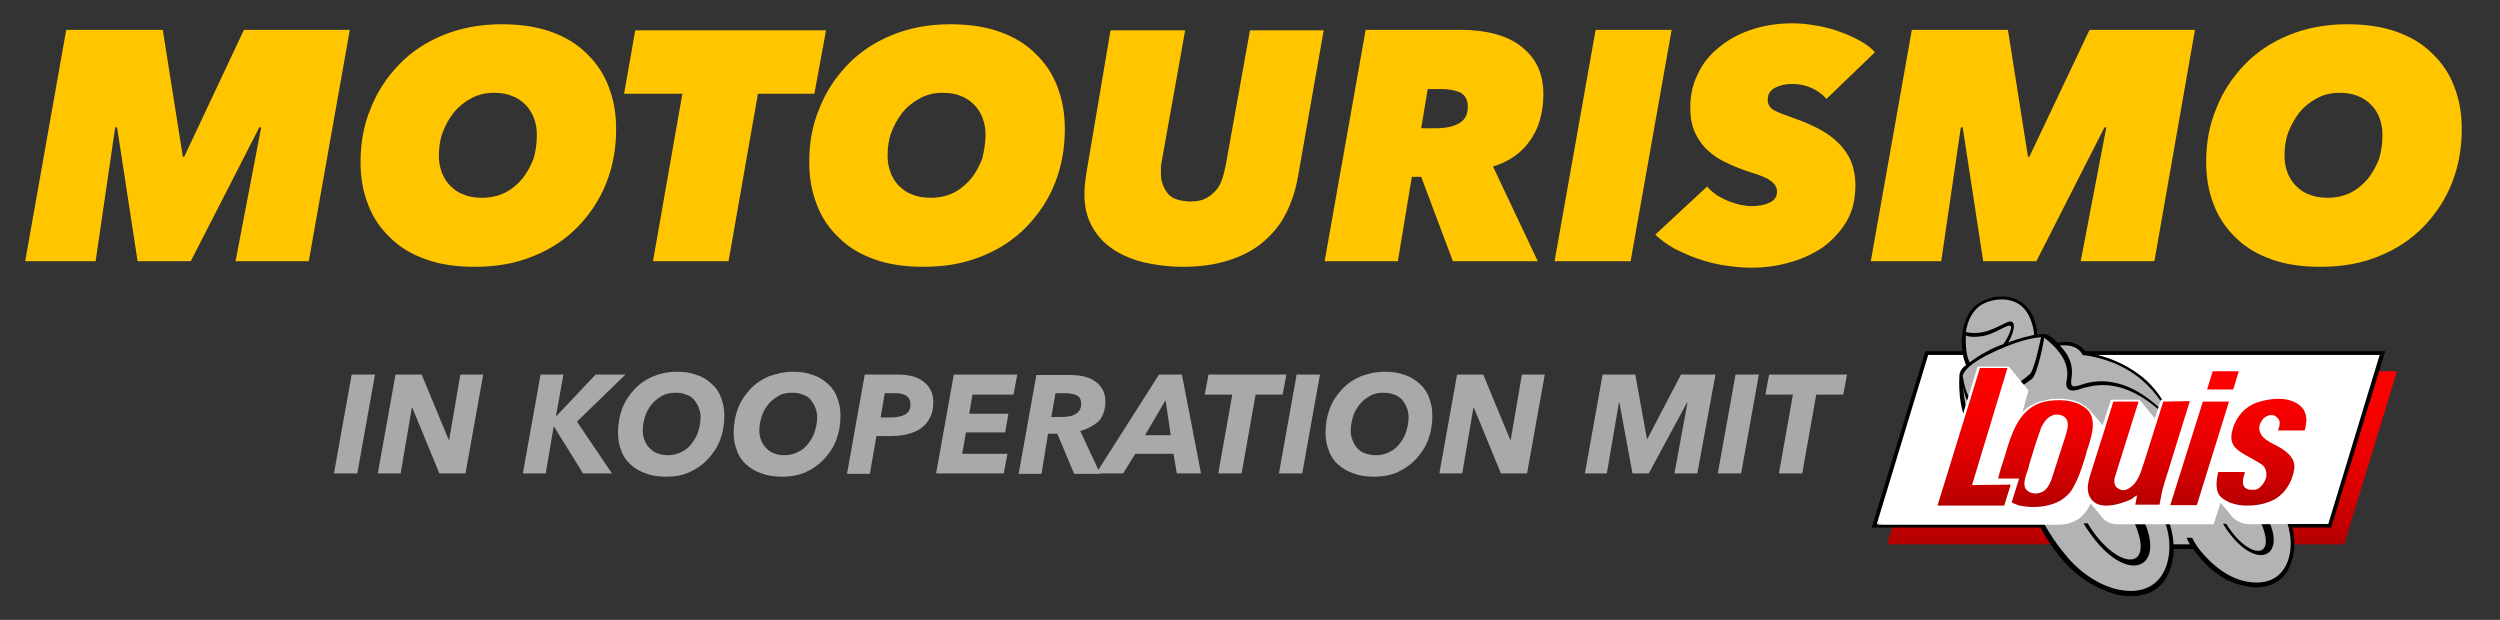
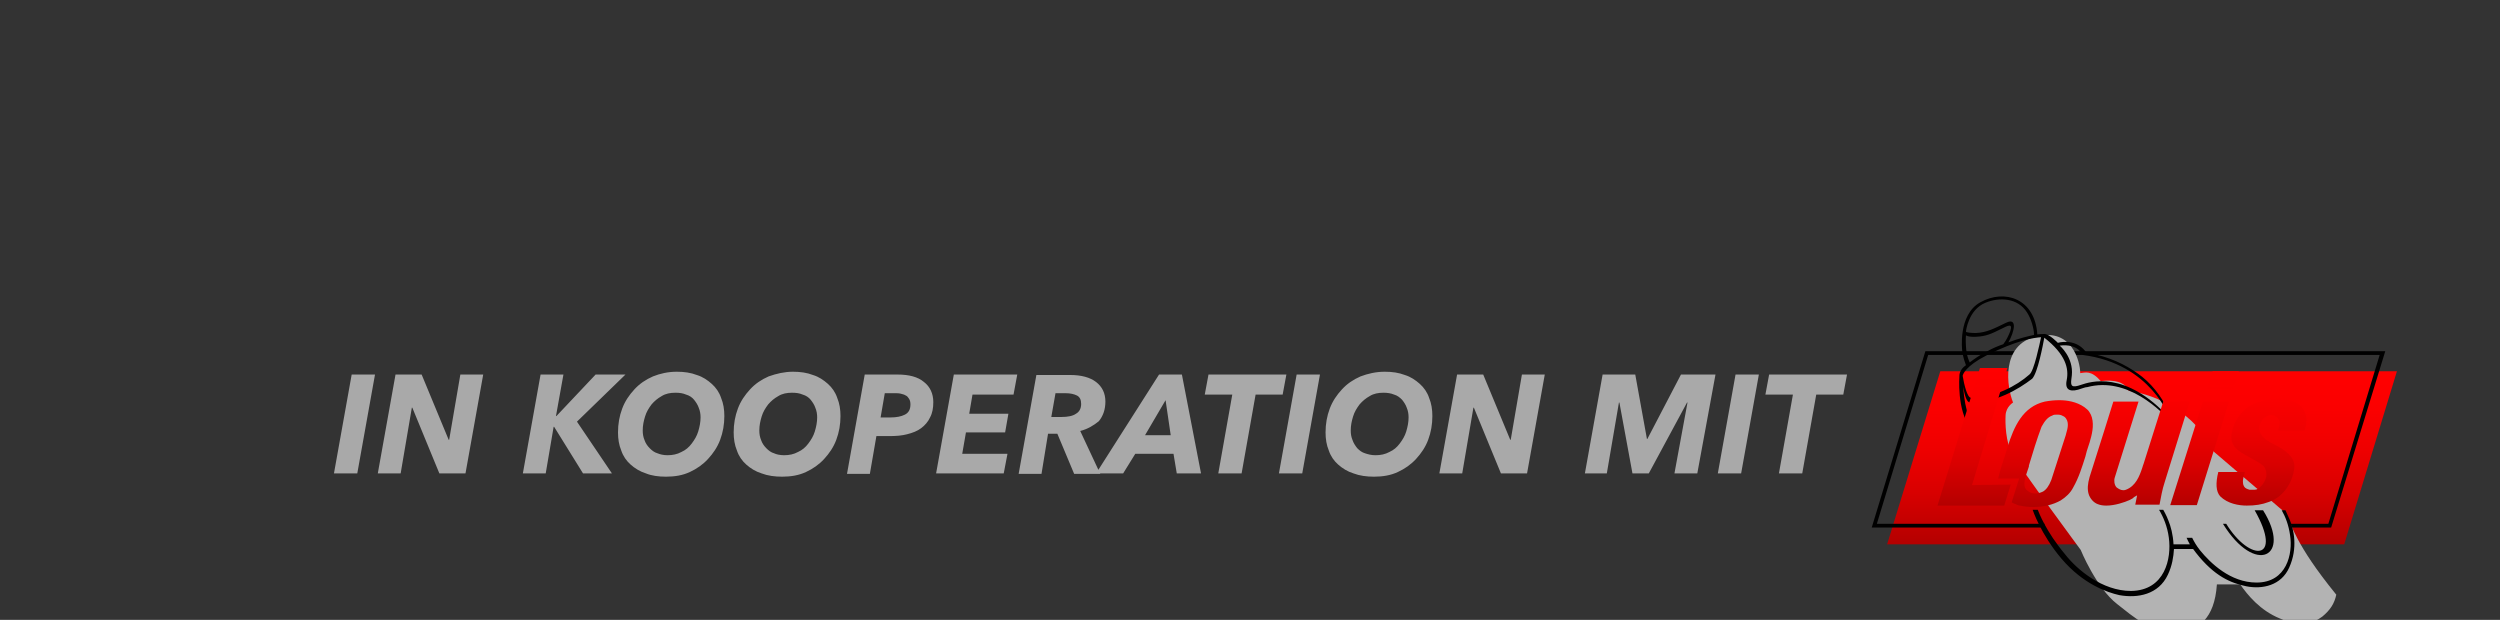
<svg xmlns="http://www.w3.org/2000/svg" xmlns:xlink="http://www.w3.org/1999/xlink" version="1.1" id="Layer_1" x="0px" y="0px" viewBox="0 0 536 132.9" style="enable-background:new 0 0 536 132.9;" xml:space="preserve">
  <rect x="0" y="0" width="536" height="132.9" fill="#333333" stroke="none" />
  <style type="text/css">
	.st0{fill:#FFC600;}
	.st1{fill:#A9A9A9;}
	.st2{clip-path:url(#SVGID_5_);}
	.st3{clip-path:url(#SVGID_6_);}
	.st4{fill:url(#SVGID_9_);}
	.st5{fill:#FFFFFF;}
	.st6{fill:#B3B3B3;}
	.st7{fill:url(#SVGID_10_);}
</style>
-   <path class="st0" d="M66.2,56H50.5L56,27.3h-0.4L40.9,56H29.5l-4.4-28.7h-0.4L20.5,56H5.4l8.8-49.6h20.7l4.3,27.2h0.3L52.3,6.4H75  L66.2,56L66.2,56z M101.8,57.2L101.8,57.2L101.8,57.2c-4,0-7.5-0.5-10.5-1.6l0,0l0,0c-3.1-1.1-5.6-2.6-7.7-4.7l0,0l0,0  c-2.1-2-3.7-4.4-4.7-7.1l0,0l0,0c-1.1-2.8-1.6-5.8-1.6-9.1l0,0l0,0c0-4.1,0.7-8,2.2-11.5l0,0l0,0c1.4-3.6,3.5-6.7,6.1-9.4l0,0l0,0  c2.6-2.7,5.8-4.8,9.5-6.3l0,0l0,0c3.7-1.5,7.8-2.3,12.4-2.3l0,0l0,0c4,0,7.5,0.5,10.6,1.6l0,0l0,0c3.1,1.1,5.6,2.6,7.7,4.7l0,0l0,0  c2.1,2,3.7,4.4,4.7,7.1l0,0l0,0c1.1,2.8,1.6,5.8,1.6,9.1l0,0l0,0c0,4.1-0.7,8-2.1,11.5l0,0l0,0c-1.4,3.6-3.5,6.7-6.1,9.4l0,0l0,0  c-2.6,2.7-5.8,4.8-9.5,6.3l0,0l0,0C110.5,56.5,106.4,57.2,101.8,57.2z M115.1,28.9L115.1,28.9L115.1,28.9c0-1.3-0.2-2.4-0.6-3.5l0,0  l0,0c-0.4-1.1-1-2.1-1.8-2.9l0,0l0,0c-0.8-0.8-1.7-1.5-2.9-1.9l0,0l0,0c-1.1-0.5-2.4-0.7-3.9-0.7l0,0l0,0c-1.8,0-3.5,0.4-4.9,1.2  l0,0l0,0c-1.5,0.8-2.7,1.8-3.7,3l0,0l0,0c-1,1.3-1.8,2.7-2.4,4.3l0,0l0,0c-0.6,1.6-0.8,3.3-0.8,5l0,0l0,0c0,1.3,0.2,2.4,0.6,3.5l0,0  l0,0c0.4,1.1,1,2.1,1.8,2.9l0,0l0,0c0.8,0.8,1.7,1.5,2.9,1.9l0,0l0,0c1.1,0.5,2.5,0.7,4,0.7l0,0l0,0c1.8,0,3.5-0.4,4.9-1.1l0,0l0,0  c1.4-0.7,2.7-1.8,3.7-3l0,0l0,0c1-1.3,1.8-2.7,2.4-4.3l0,0l0,0C114.9,32.3,115.1,30.6,115.1,28.9z M174.6,20.1h-12.1L156.2,56H140  l6.3-35.9h-12.5l2.4-13.6h40.9L174.6,20.1L174.6,20.1z M198,57.2L198,57.2L198,57.2c-4,0-7.5-0.5-10.5-1.6l0,0l0,0  c-3.1-1.1-5.6-2.6-7.7-4.7l0,0l0,0c-2.1-2-3.7-4.4-4.7-7.1l0,0l0,0c-1.1-2.8-1.6-5.8-1.6-9.1l0,0l0,0c0-4.1,0.7-8,2.2-11.5l0,0l0,0  c1.4-3.6,3.5-6.7,6.1-9.4l0,0l0,0c2.6-2.7,5.8-4.8,9.5-6.3l0,0l0,0c3.7-1.5,7.8-2.3,12.4-2.3l0,0l0,0c4,0,7.5,0.5,10.6,1.6l0,0l0,0  c3.1,1.1,5.6,2.6,7.7,4.7l0,0l0,0c2.1,2,3.7,4.4,4.7,7.1l0,0l0,0c1.1,2.8,1.6,5.8,1.6,9.1l0,0l0,0c0,4.1-0.7,8-2.1,11.5l0,0l0,0  c-1.4,3.6-3.5,6.7-6.1,9.4l0,0l0,0c-2.6,2.7-5.8,4.8-9.5,6.3l0,0l0,0C206.7,56.5,202.6,57.2,198,57.2z M211.3,28.9L211.3,28.9  L211.3,28.9c0-1.3-0.2-2.4-0.6-3.5l0,0l0,0c-0.4-1.1-1-2.1-1.8-2.9l0,0l0,0c-0.8-0.8-1.7-1.5-2.9-1.9l0,0l0,0  c-1.1-0.5-2.4-0.7-3.9-0.7l0,0l0,0c-1.8,0-3.5,0.4-4.9,1.2l0,0l0,0c-1.5,0.8-2.7,1.8-3.7,3l0,0l0,0c-1,1.3-1.8,2.7-2.4,4.3l0,0l0,0  c-0.6,1.6-0.8,3.3-0.8,5l0,0l0,0c0,1.3,0.2,2.4,0.6,3.5l0,0l0,0c0.4,1.1,1,2.1,1.8,2.9l0,0l0,0c0.8,0.8,1.7,1.5,2.9,1.9l0,0l0,0  c1.1,0.5,2.5,0.7,4,0.7l0,0l0,0c1.8,0,3.5-0.4,4.9-1.1l0,0l0,0c1.4-0.7,2.7-1.8,3.7-3l0,0l0,0c1-1.3,1.8-2.7,2.4-4.3l0,0l0,0  C211,32.3,211.3,30.6,211.3,28.9z M278.3,37.8L278.3,37.8L278.3,37.8c-0.5,2.9-1.4,5.6-2.6,8l0,0l0,0c-1.2,2.4-2.9,4.4-4.9,6.1l0,0  l0,0c-2,1.7-4.5,3-7.3,3.9l0,0l0,0c-2.8,0.9-6.1,1.4-9.8,1.4l0,0l0,0c-3.2,0-6.1-0.4-8.7-1l0,0l0,0c-2.6-0.7-4.9-1.7-6.7-3l0,0l0,0  c-1.9-1.3-3.3-3-4.3-4.9l0,0l0,0c-1-1.9-1.5-4.1-1.5-6.5l0,0l0,0c0-0.7,0-1.4,0.1-2.3l0,0l0,0c0.1-0.9,0.2-1.6,0.3-2.3l0,0l5.2-30.7  h16L249,35l0,0c-0.1,0.4-0.1,0.8-0.1,1.2l0,0l0,0c0,0.4,0,0.8,0,1.1l0,0l0,0c0,1.5,0.5,2.9,1.4,4.1l0,0l0,0c0.9,1.2,2.5,1.7,4.8,1.8  l0,0l0,0c1.4,0,2.6-0.2,3.5-0.7l0,0l0,0c0.9-0.5,1.6-1.1,2.2-1.8l0,0l0,0c0.6-0.7,1-1.6,1.3-2.5l0,0l0,0c0.3-0.9,0.5-1.9,0.7-2.8  l0,0L268,6.5h15.8L278.3,37.8L278.3,37.8z M329.7,56h-18.2l-6.8-18.1h-2l-3,18.1H284l8.8-49.6h20.4l0,0c2.7,0,5.2,0.3,7.4,0.9l0,0  l0,0c2.2,0.6,4.1,1.5,5.6,2.7l0,0l0,0c1.5,1.2,2.7,2.6,3.5,4.3l0,0l0,0c0.8,1.7,1.2,3.7,1.2,5.8l0,0l0,0c0,4.1-1,7.5-2.9,10.1l0,0  l0,0c-1.9,2.7-4.6,4.5-7.9,5.5l0,0L329.7,56L329.7,56z M304.7,27.5h3.2l0,0c2.1,0,3.8-0.4,5-1.1l0,0l0,0c1.2-0.7,1.8-1.9,1.8-3.5  l0,0l0,0c0-1.4-0.5-2.4-1.5-3l0,0l0,0c-1-0.5-2.4-0.8-4.1-0.8l0,0h-3L304.7,27.5L304.7,27.5z M349.6,56h-16.3l8.8-49.6h16.3  L349.6,56L349.6,56z M402,11.2l-10.4,10l0,0c-0.8-0.9-1.8-1.7-3.1-2.3l0,0l0,0c-1.3-0.6-2.7-0.9-4.4-0.9l0,0l0,0  c-1.3,0-2.5,0.3-3.5,0.8l0,0l0,0c-1.1,0.6-1.6,1.4-1.6,2.6l0,0l0,0c0,0.9,0.4,1.7,1.3,2.2l0,0l0,0c0.9,0.5,2.2,1,3.9,1.6l0,0l0,0  c2.1,0.7,4,1.5,5.7,2.4l0,0l0,0c1.7,0.9,3.1,1.9,4.3,3.1l0,0l0,0c1.2,1.2,2.1,2.5,2.7,4l0,0l0,0c0.6,1.5,0.9,3.2,0.9,5l0,0l0,0  c0,3.2-0.7,5.9-2.1,8.1l0,0l0,0c-1.4,2.2-3.2,4.1-5.3,5.5l0,0l0,0c-2.2,1.4-4.5,2.4-7.2,3.1l0,0l0,0c-2.6,0.7-5.1,1-7.6,1l0,0l0,0  c-2,0-3.9-0.2-5.9-0.5l0,0l0,0c-2-0.3-3.8-0.8-5.6-1.4l0,0l0,0c-1.8-0.6-3.5-1.4-5.1-2.2l0,0l0,0c-1.6-0.9-3-1.9-4.1-3l0,0L366,40  l0,0c0.6,0.7,1.2,1.2,2,1.8l0,0l0,0c0.8,0.5,1.6,0.9,2.5,1.3l0,0l0,0c0.9,0.3,1.7,0.6,2.6,0.8l0,0l0,0c0.9,0.2,1.7,0.3,2.5,0.3l0,0  l0,0c1.6,0,2.9-0.3,3.9-0.8l0,0l0,0c1-0.5,1.5-1.3,1.5-2.3l0,0l0,0c0-0.8-0.4-1.6-1.2-2.2l0,0l0,0c-0.8-0.7-2.3-1.3-4.6-2l0,0l0,0  c-1.8-0.6-3.4-1.2-5-2l0,0l0,0c-1.6-0.7-2.9-1.6-4.1-2.7l0,0l0,0c-1.1-1-2-2.3-2.7-3.8l0,0l0,0c-0.7-1.5-1-3.3-1-5.4l0,0l0,0  c0-2.6,0.5-4.9,1.6-7.1l0,0l0,0c1-2.2,2.5-4.1,4.5-5.7l0,0l0,0c1.9-1.6,4.2-2.9,6.9-3.8l0,0l0,0c2.7-0.9,5.6-1.4,8.9-1.4l0,0l0,0  c1.8,0,3.5,0.2,5.2,0.5l0,0l0,0c1.7,0.3,3.4,0.7,4.9,1.3l0,0l0,0c1.5,0.5,3,1.2,4.3,1.9l0,0l0,0C400,9.4,401.1,10.2,402,11.2  L402,11.2L402,11.2z M461.9,56h-15.8l5.5-28.7h-0.4L436.6,56h-11.4l-4.4-28.7h-0.4L416.2,56h-15.1l8.8-49.6h20.6l4.3,27.2h0.3  L448,6.4h22.6L461.9,56L461.9,56z M497.5,57.2L497.5,57.2L497.5,57.2c-4,0-7.5-0.5-10.5-1.6l0,0l0,0c-3.1-1.1-5.6-2.6-7.7-4.7l0,0  l0,0c-2.1-2-3.7-4.4-4.7-7.1l0,0l0,0c-1.1-2.8-1.6-5.8-1.6-9.1l0,0l0,0c0-4.1,0.7-8,2.2-11.5l0,0l0,0c1.4-3.6,3.5-6.7,6.1-9.4l0,0  l0,0c2.6-2.7,5.8-4.8,9.5-6.3l0,0l0,0c3.7-1.5,7.8-2.3,12.4-2.3l0,0l0,0c4,0,7.5,0.5,10.6,1.6l0,0l0,0c3.1,1.1,5.6,2.6,7.7,4.7l0,0  l0,0c2.1,2,3.7,4.4,4.7,7.1l0,0l0,0c1.1,2.8,1.6,5.8,1.6,9.1l0,0l0,0c0,4.1-0.7,8-2.1,11.5l0,0l0,0c-1.4,3.6-3.5,6.7-6.1,9.4l0,0  l0,0c-2.6,2.7-5.8,4.8-9.5,6.3l0,0l0,0C506.3,56.5,502.1,57.2,497.5,57.2z M510.8,28.9L510.8,28.9L510.8,28.9c0-1.3-0.2-2.4-0.6-3.5  l0,0l0,0c-0.4-1.1-1-2.1-1.8-2.9l0,0l0,0c-0.8-0.8-1.7-1.5-2.9-1.9l0,0l0,0c-1.1-0.5-2.4-0.7-3.9-0.7l0,0l0,0  c-1.8,0-3.5,0.4-4.9,1.2l0,0l0,0c-1.5,0.8-2.7,1.8-3.7,3l0,0l0,0c-1,1.3-1.8,2.7-2.4,4.3l0,0l0,0c-0.6,1.6-0.8,3.3-0.8,5l0,0l0,0  c0,1.3,0.2,2.4,0.6,3.5l0,0l0,0c0.4,1.1,1,2.1,1.8,2.9l0,0l0,0c0.8,0.8,1.7,1.5,2.9,1.9l0,0l0,0c1.1,0.5,2.5,0.7,4,0.7l0,0l0,0  c1.8,0,3.5-0.4,4.9-1.1l0,0l0,0c1.4-0.7,2.7-1.8,3.7-3l0,0l0,0c1-1.3,1.8-2.7,2.4-4.3l0,0l0,0C510.6,32.3,510.8,30.6,510.8,28.9z" />
  <path class="st1" d="M363.9,101.5H359l2.8-15.2h-0.1l-8.2,15.2H350l-2.8-15.2h-0.1l-2.6,15.2h-4.7l3.8-21.2h7l2.5,13.8h0.1l7.2-13.8  h7.4L363.9,101.5L363.9,101.5z M373.3,101.5h-5l3.8-21.2h5L373.3,101.5L373.3,101.5z M395.2,84.6h-5.8l-3,16.9h-5l3-16.9h-5.9  l0.8-4.3H396L395.2,84.6L395.2,84.6z M131.2,101.5H125l-6.2-10h-0.1l-1.7,10h-4.9l3.8-21.2h4.9l-1.6,8.9h0.1l8.4-8.9h6.4l-10.4,10.1  L131.2,101.5L131.2,101.5z M145.1,79.7L145.1,79.7L145.1,79.7c1.6,0,3,0.2,4.3,0.7l0,0l0,0c1.3,0.4,2.3,1.1,3.2,1.9l0,0l0,0  c0.9,0.8,1.6,1.8,2,3l0,0l0,0c0.5,1.2,0.7,2.5,0.7,3.9l0,0l0,0c0,1.8-0.3,3.5-0.9,5.1l0,0l0,0c-0.6,1.6-1.5,2.9-2.6,4.1l0,0l0,0  c-1.1,1.2-2.4,2.1-3.9,2.8l0,0l0,0c-1.5,0.7-3.2,1-5.1,1l0,0l0,0c-1.6,0-3.1-0.2-4.3-0.7l0,0l0,0c-1.3-0.4-2.4-1.1-3.3-1.9l0,0l0,0  c-0.9-0.8-1.6-1.8-2-3l0,0l0,0c-0.5-1.2-0.7-2.5-0.7-3.9l0,0l0,0c0-1.8,0.3-3.5,0.9-5.1l0,0l0,0c0.6-1.6,1.5-2.9,2.6-4.1l0,0l0,0  c1.1-1.2,2.4-2.1,4-2.8l0,0l0,0C141.5,80.1,143.2,79.7,145.1,79.7z M143.1,97.6L143.1,97.6L143.1,97.6c1.1,0,2.1-0.2,3-0.7l0,0l0,0  c0.9-0.4,1.6-1,2.2-1.8l0,0l0,0c0.6-0.8,1.1-1.6,1.4-2.6l0,0l0,0c0.3-1,0.5-2,0.5-3l0,0l0,0c0-0.7-0.1-1.4-0.4-2.1l0,0l0,0  c-0.2-0.6-0.6-1.2-1-1.7l0,0l0,0c-0.4-0.5-1-0.9-1.7-1.1l0,0l0,0c-0.7-0.3-1.4-0.4-2.3-0.4l0,0l0,0c-1.1,0-2.1,0.2-2.9,0.7l0,0l0,0  c-0.9,0.5-1.6,1.1-2.2,1.8l0,0l0,0c-0.6,0.8-1.1,1.6-1.4,2.6l0,0l0,0c-0.3,1-0.5,1.9-0.5,3l0,0l0,0c0,0.7,0.1,1.4,0.4,2.1l0,0l0,0  c0.2,0.6,0.6,1.2,1.1,1.7l0,0l0,0c0.5,0.5,1,0.9,1.7,1.1l0,0l0,0C141.5,97.4,142.2,97.6,143.1,97.6z M170,79.7L170,79.7L170,79.7  c1.6,0,3,0.2,4.3,0.7l0,0l0,0c1.3,0.4,2.3,1.1,3.2,1.9l0,0l0,0c0.9,0.8,1.6,1.8,2,3l0,0l0,0c0.5,1.2,0.7,2.5,0.7,3.9l0,0l0,0  c0,1.8-0.3,3.5-0.9,5.1l0,0l0,0c-0.6,1.6-1.5,2.9-2.6,4.1l0,0l0,0c-1.1,1.2-2.4,2.1-3.9,2.8l0,0l0,0c-1.5,0.7-3.2,1-5.1,1l0,0l0,0  c-1.6,0-3.1-0.2-4.4-0.7l0,0l0,0c-1.3-0.4-2.4-1.1-3.3-1.9l0,0l0,0c-0.9-0.8-1.6-1.8-2-3l0,0l0,0c-0.5-1.2-0.7-2.5-0.7-3.9l0,0l0,0  c0-1.8,0.3-3.5,0.9-5.1l0,0l0,0c0.6-1.6,1.5-2.9,2.6-4.1l0,0l0,0c1.1-1.2,2.4-2.1,4-2.8l0,0l0,0C166.5,80.1,168.2,79.7,170,79.7z   M168.1,97.6L168.1,97.6L168.1,97.6c1.1,0,2.1-0.2,3-0.7l0,0l0,0c0.9-0.4,1.6-1,2.2-1.8l0,0l0,0c0.6-0.8,1.1-1.6,1.4-2.6l0,0l0,0  c0.3-1,0.5-2,0.5-3l0,0l0,0c0-0.7-0.1-1.4-0.4-2.1l0,0l0,0c-0.2-0.6-0.6-1.2-1-1.7l0,0l0,0c-0.4-0.5-1-0.9-1.7-1.1l0,0l0,0  c-0.7-0.3-1.4-0.4-2.3-0.4l0,0l0,0c-1.1,0-2.1,0.2-2.9,0.7l0,0l0,0c-0.9,0.5-1.6,1.1-2.2,1.8l0,0l0,0c-0.6,0.8-1.1,1.6-1.4,2.6l0,0  l0,0c-0.3,1-0.5,1.9-0.5,3l0,0l0,0c0,0.7,0.1,1.4,0.4,2.1l0,0l0,0c0.2,0.6,0.6,1.2,1.1,1.7l0,0l0,0c0.5,0.5,1,0.9,1.7,1.1l0,0l0,0  C166.4,97.4,167.2,97.6,168.1,97.6z M185.4,80.3h7l0,0c2.5,0,4.4,0.5,5.7,1.6l0,0l0,0c1.3,1,2,2.5,2,4.3l0,0l0,0  c0,1.3-0.2,2.4-0.7,3.3l0,0l0,0c-0.4,0.9-1.1,1.7-1.9,2.3l0,0l0,0c-0.8,0.6-1.8,1-3,1.3l0,0l0,0c-1.1,0.3-2.4,0.4-3.9,0.4l0,0h-2.7  l-1.4,8.1h-4.9L185.4,80.3L185.4,80.3z M188.8,89.5h2.1l0,0c1.3,0,2.3-0.2,3.1-0.6l0,0l0,0c0.8-0.4,1.2-1.1,1.2-2.2l0,0l0,0  c0-0.5-0.1-0.9-0.3-1.2l0,0l0,0c-0.2-0.3-0.4-0.6-0.7-0.7l0,0l0,0c-0.3-0.2-0.7-0.3-1.1-0.4l0,0l0,0c-0.4-0.1-0.9-0.1-1.4-0.1l0,0  h-2L188.8,89.5L188.8,89.5z M215.2,101.5h-14.5l3.8-21.2h13.6l-0.8,4.3h-8.8l-0.7,4.1h8.4l-0.7,4h-8.4l-0.8,4.6h9.7L215.2,101.5  L215.2,101.5z M231.6,92.4l4.3,9.2h-5.6l-3.6-8.6h-2l-1.4,8.6h-4.9l3.8-21.2h7.3l0,0c2.3,0,4.2,0.5,5.5,1.5l0,0l0,0  c1.3,1,2,2.4,2,4.2l0,0l0,0c0,1.7-0.5,3.1-1.4,4.2l0,0l0,0C234.5,91.2,233.2,92,231.6,92.4L231.6,92.4L231.6,92.4z M225.4,89.4h2.2  l0,0c1.3,0,2.4-0.2,3.1-0.7l0,0l0,0c0.7-0.4,1.1-1.1,1.1-2.1l0,0l0,0c0-0.9-0.3-1.5-0.9-1.8l0,0l0,0c-0.6-0.3-1.4-0.5-2.5-0.5l0,0  h-2.1L225.4,89.4L225.4,89.4z M257.5,101.5h-5.2l-0.7-4.2h-8.2l-2.6,4.2H235l13.5-21.2h4.9L257.5,101.5L257.5,101.5z M251,93.3  l-1.1-7.5l-4.4,7.5H251L251,93.3z M275,84.6h-5.8l-3,16.9h-5l3-16.9h-5.9l0.8-4.3h16.7L275,84.6L275,84.6z M279.2,101.5h-5l3.8-21.2  h5L279.2,101.5L279.2,101.5z M296.9,79.7L296.9,79.7L296.9,79.7c1.6,0,3,0.2,4.3,0.7l0,0l0,0c1.3,0.4,2.3,1.1,3.2,1.9l0,0l0,0  c0.9,0.8,1.6,1.8,2,3l0,0l0,0c0.5,1.2,0.7,2.5,0.7,3.9l0,0l0,0c0,1.8-0.3,3.5-0.9,5.1l0,0l0,0c-0.6,1.6-1.5,2.9-2.6,4.1l0,0l0,0  c-1.1,1.2-2.4,2.1-3.9,2.8l0,0l0,0c-1.5,0.7-3.2,1-5.1,1l0,0l0,0c-1.6,0-3.1-0.2-4.4-0.7l0,0l0,0c-1.3-0.4-2.4-1.1-3.3-1.9l0,0l0,0  c-0.9-0.8-1.6-1.8-2-3l0,0l0,0c-0.5-1.2-0.7-2.5-0.7-3.9l0,0l0,0c0-1.8,0.3-3.5,0.9-5.1l0,0l0,0c0.6-1.6,1.5-2.9,2.6-4.1l0,0l0,0  c1.1-1.2,2.4-2.1,4-2.8l0,0l0,0C293.3,80.1,295,79.7,296.9,79.7z M294.9,97.6L294.9,97.6L294.9,97.6c1.1,0,2.1-0.2,3-0.7l0,0l0,0  c0.9-0.4,1.6-1,2.2-1.8l0,0l0,0c0.6-0.8,1.1-1.6,1.4-2.6l0,0l0,0c0.3-1,0.5-2,0.5-3l0,0l0,0c0-0.7-0.1-1.4-0.4-2.1l0,0l0,0  c-0.2-0.6-0.6-1.2-1-1.7l0,0l0,0c-0.5-0.5-1-0.9-1.7-1.1l0,0l0,0c-0.7-0.3-1.5-0.4-2.3-0.4l0,0l0,0c-1.1,0-2.1,0.2-2.9,0.7l0,0l0,0  c-0.9,0.5-1.6,1.1-2.2,1.8l0,0l0,0c-0.6,0.8-1.1,1.6-1.4,2.6l0,0l0,0c-0.3,1-0.5,1.9-0.5,3l0,0l0,0c0,0.7,0.1,1.4,0.4,2.1l0,0l0,0  c0.2,0.6,0.6,1.2,1,1.7l0,0l0,0c0.5,0.5,1,0.9,1.7,1.1l0,0l0,0C293.3,97.4,294,97.6,294.9,97.6z M327.4,101.5h-5.6L316,87.4h-0.1  l-2.4,14.1h-4.9l3.8-21.2h5.6l5.8,14h0.1l2.4-14h4.9L327.4,101.5L327.4,101.5z M76.6,101.5h-5l3.8-21.2h5L76.6,101.5L76.6,101.5z   M99.8,101.5h-5.6l-5.8-14.1h-0.1l-2.4,14.1H81l3.8-21.2h5.6l5.8,14h0.1l2.4-14h4.9L99.8,101.5L99.8,101.5z" />
  <g>
    <g>
      <defs>
        <polygon id="SVGID_1_" points="1,1 2,1 1,2    " />
      </defs>
      <clipPath id="SVGID_2_">
        <use xlink:href="#SVGID_1_" style="overflow:visible;" />
      </clipPath>
    </g>
    <g>
      <defs>
-         <polygon id="SVGID_3_" points="1,1 2,1 1,2    " />
-       </defs>
+         </defs>
      <defs>
        <polygon id="SVGID_4_" points="-1,-1 -2,-1 -1,-2    " />
      </defs>
      <clipPath id="SVGID_5_">
        <use xlink:href="#SVGID_3_" style="overflow:visible;" />
      </clipPath>
      <clipPath id="SVGID_6_" class="st2">
        <use xlink:href="#SVGID_4_" style="overflow:visible;" />
      </clipPath>
      <g class="st3">
        <g>
          <g>
            <defs>
              <polygon id="SVGID_7_" points="1,1 2,1 1,2       " />
            </defs>
            <clipPath id="SVGID_8_">
              <use xlink:href="#SVGID_7_" style="overflow:visible;" />
            </clipPath>
          </g>
        </g>
      </g>
    </g>
  </g>
  <g>
    <linearGradient id="SVGID_9_" gradientUnits="userSpaceOnUse" x1="459.29" y1="15.286" x2="459.29" y2="52.432" gradientTransform="matrix(1 0 0 -1 0 132)">
      <stop offset="0" style="stop-color:#B30000" />
      <stop offset="6.445420e-02" style="stop-color:#BC0000" />
      <stop offset="0.306" style="stop-color:#D90000" />
      <stop offset="0.545" style="stop-color:#EE0000" />
      <stop offset="0.779" style="stop-color:#FB0000" />
      <stop offset="1" style="stop-color:#FF0000" />
    </linearGradient>
    <polygon class="st4" points="416,79.6 404.6,116.7 502.6,116.7 513.9,79.6  " />
    <g>
-       <polygon class="st5" points="499.6,112.8 510.9,75.6 413.1,75.6 401.7,112.8   " />
      <polygon points="412.8,75.3 401.3,113.1 438.1,113.1 438.4,112.3 402.4,112.3 413.4,76.1 510.2,76.1 499.2,112.3 490.7,112.3     491.3,113.1 499.8,113.1 511.4,75.3   " />
-       <path class="st6" d="M489.8,109.8l-15.2-13c0,0-8.5-6.6-9.7-8c-3.9-8.4-12.4-12.2-18.2-13c-0.9-2-3.1-2.4-6-2.1    c-2.1-2.4-3.3-1.8-4.4-1.7c0-2.5-1.8-9.7-9.3-7.9c-7.9,1.8-6.4,11-5.1,14.2c0,0-1.5,0.9-1.6,2.7c-0.1,1.8,0,5.7,1.4,8.3    s14.7,20.6,14.7,20.6s3.3,8.1,7.8,11.6c3.5,2.7,7.2,6.3,13.4,5.9c3.9-0.3,7.5-2.6,8-10.1h5c1.6,2.3,4.3,5.6,8.5,7.3    c4.2,1.8,7.3,1,9.1-0.4c1.7-1.4,2.6-2.8,3-4.7C491.8,116.3,491.6,112.7,489.8,109.8z" />
+       <path class="st6" d="M489.8,109.8l-15.2-13c-3.9-8.4-12.4-12.2-18.2-13c-0.9-2-3.1-2.4-6-2.1    c-2.1-2.4-3.3-1.8-4.4-1.7c0-2.5-1.8-9.7-9.3-7.9c-7.9,1.8-6.4,11-5.1,14.2c0,0-1.5,0.9-1.6,2.7c-0.1,1.8,0,5.7,1.4,8.3    s14.7,20.6,14.7,20.6s3.3,8.1,7.8,11.6c3.5,2.7,7.2,6.3,13.4,5.9c3.9-0.3,7.5-2.6,8-10.1h5c1.6,2.3,4.3,5.6,8.5,7.3    c4.2,1.8,7.3,1,9.1-0.4c1.7-1.4,2.6-2.8,3-4.7C491.8,116.3,491.6,112.7,489.8,109.8z" />
      <g>
        <path d="M438.3,72.4c4.6,3.6,5.3,6.6,4.8,9.1c-0.5,2.4,1.1,2.6,3.2,1.8c0.4-0.1,0.8-0.3,1.2-0.3c8.6-2.3,15.8,5,18.4,7.9     l-0.5-1.6c-1.3-3.3-3.4-6.3-6.1-8.5c-2.4-1.9-5.7-3.8-10-4.8l-2-0.4l-0.2-0.3h0c-2.3-2.9-5.9-1.8-5.9-1.8s-1.8-1.9-2.9-1.9     c-0.7,0-1.5,0.1-1.5,0.1c-0.5-7.7-7-9.8-12.2-6.9c-4.9,2.7-3.9,10.4-3.9,10.4s0.1,1.3,0.8,3.1c-1.5,1-1.4,2.3-1.4,2.3     s-0.6,7.4,2.4,11.2l1.4,0.1c-1.3-0.8-2.6-3.4-3-9c0.3,1.7,0.7,3.4,1.5,3.4c5.4,0.1,10.3-2.8,13.3-5.1     C436.9,79.9,438,74,438.3,72.4L438.3,72.4z M446.5,76.1c14.8,1.9,18.7,13.6,18.7,13.6c-9.5-10.5-17.2-7.8-19-7.2     c-2,0.7-2.3,0.3-2.1-1.2c0-0.3,0.1-0.5,0.1-0.8c0.4-3.9-2.6-6.4-2.6-6.4C445.6,73.6,446.5,76.1,446.5,76.1z M425.7,64.9     c2.9-1.2,6.9-1.1,8.9,2.1c0.8,1.2,1.5,3.4,1.5,4.8c-1.3,0.3-3.1,0.7-5.5,1.6c1.3-2.3,2-5.4-0.5-4.2c-2.5,1.2-4.1,2.1-6.5,2.2     c-0.9,0-2.1-0.1-2.1-0.3C421.5,71,422,66.4,425.7,64.9z M421.5,74.2c-0.1-1.3,0-2.3,0-2.3s0.5,0.4,2.2,0.3     c2.1-0.1,3.2-0.6,5.4-1.7c1.4-0.7,2.5-1.3,1.9,0.5c-0.3,0.8-0.8,1.9-1.5,2.8c-0.9,0.3-2.4,0.9-3.4,1.5c-1.8,0.9-2.7,1.6-3.8,2.4     C422.2,77.5,421.6,76.3,421.5,74.2z M435.1,80.3c-2.7,2.4-7.5,5-12.5,5c-0.8,0-1.5-2.8-1.8-4.7c0-0.3,0.6-2.1,5.1-4.4     c6.6-3.3,10.2-3.8,11.7-3.9C437.3,73.7,436.1,79.6,435.1,80.3z" />
        <g>
          <path d="M490.9,111.4c-0.4-0.9-0.9-2-0.9-2h-0.8c0.8,1.4,1.5,3.2,1.8,5.4c0.6,3.9-0.7,10.1-7.2,10.1c-5.6,0-9.9-4.2-12.1-6.9      c-0.8-1-1.3-1.9-1.7-2.7h-1.2c0.2,0.4,0.4,0.9,0.7,1.4H466c-0.1-2.1-0.6-3.9-1.1-5.1c-0.4-1.1-1.1-2.3-1.1-2.3h-0.9      c0.9,1.5,1.8,3.6,2.1,6c0.6,4.4-0.8,11.3-8.1,11.4c-6.2,0-11.6-4.6-14.1-7.8c-4.2-5-5.7-9.1-5.9-9.6h-1.1c0,0,1.7,5.2,6.2,10.5      c4.6,5.4,9.7,7.2,12.4,7.8c3.9,0.7,8.4-0.1,10.4-4.4c0.9-1.9,1.2-3.8,1.3-5.5h4.1c0.2,0.3,0.4,0.5,0.6,0.8      c4,5.1,7.5,6.5,10.8,7.2c3.5,0.7,7.5-0.2,9.2-4C492.7,117.5,491.8,113.5,490.9,111.4z" />
          <path d="M485.2,109.4h-1.8c6.2,10.9-1,11.2-6.1,2.9h-0.7C483.5,123.5,491.5,119.4,485.2,109.4z" />
-           <path d="M458,108.7h-2.1c8.1,14.2-1.7,14.5-8.3,3.5h-0.9C455.8,127.2,466.3,121.8,458,108.7z" />
        </g>
      </g>
-       <path class="st5" d="M499.2,112.3l-5.6-3.2l0,0c0.5-0.7,0.9-1.4,1.1-2.1c0.5-1.2,0.9-2.8,0.6-3.9c-0.2-1.1-0.7-1.6-0.9-1.9l-3-3.6    l0,0l0.3-1h5.7c0,0,0.4-1.4,0.5-2.1c0.1-0.9,0-1.6-0.2-2.3c-0.2-0.7-0.7-1.2-0.7-1.2l-3.1-3.7c-0.4-0.5-0.9-0.9-1.3-1.1    c-1.2-0.7-2.7-1.1-4.4-1.1c-1.3,0-2.8,0.2-4.2,0.7l0.4-1.5l-4.3-5.2h-6.3l-1.5,4.7l1.6,1.9h-2.2l-0.6,1.9l-1.5-1.9h-6.3l-1.3,4    l-3.3-4h-6.1l-1.8,5.5c0,0-1.2-1.5-2.6-3.1c-0.3-0.4-0.8-0.8-1.1-1c-1.8-1.4-4.1-1.6-5.7-1.6c-0.9,0-1.7,0-2.4,0.2h0    c-0.5,0.1-1.3,0.3-2,0.5c-1.5,0.6-2.5,1.2-3.4,2.2l1.3-4.7l-4.2-5.1H424l-9.3,30.2l-12.3,3.7h38.8c1.5,0,2.9-0.3,4.2-1.1    c0.1-0.1,0.2-0.1,0.3-0.2c0.7-0.5,1.5-1.3,2.1-2.4c0.2-0.3,0.3-0.6,0.5-0.8c0.4,0.5,1.5,1.8,2.4,2.9c0.8,1,2,1.5,3.3,1.5h20.6    l1.5-4.6c0.7,0.8,2.5,3,2.5,3c0.1,0.1,0.2,0.2,0.3,0.3c1,0.9,2.3,1.3,3.6,1.3L499.2,112.3z" />
      <linearGradient id="SVGID_10_" gradientUnits="userSpaceOnUse" x1="454.942" y1="23.35" x2="454.942" y2="53.118" gradientTransform="matrix(1 0 0 -1 0 132)">
        <stop offset="0" style="stop-color:#B30000" />
        <stop offset="6.445420e-02" style="stop-color:#BC0000" />
        <stop offset="0.306" style="stop-color:#D90000" />
        <stop offset="0.545" style="stop-color:#EE0000" />
        <stop offset="0.779" style="stop-color:#FB0000" />
        <stop offset="1" style="stop-color:#FF0000" />
      </linearGradient>
      <path class="st7" d="M478.8,83.5h-5.6l1.2-3.9h5.6L478.8,83.5z M430.4,78.9h-5.9l-9.1,29.5l14.3,0l1.4-4.5l-8.3,0.1L430.4,78.9z     M447.8,95.5c-0.3,0.8-0.5,1.6-0.7,2.4c-0.7,2.2-1.4,4.5-2.6,6.6c-0.6,1.2-1.6,2.1-2.7,2.8c-1.6,0.9-3.6,1.4-5.8,1.4    c-1,0-2-0.1-2.9-0.3c-0.3,0-0.5-0.1-0.9-0.3c-0.4-0.1-0.7-0.3-0.9-0.4l1.6-5.1h-4.5c0.4-1.7,0.9-3.2,1.4-4.7    c0.2-0.7,0.4-1.3,0.6-2c1.4-4.5,3.3-8.7,8-9.8c1.1-0.2,2.1-0.3,3.1-0.3c1.6,0,3.7,0.3,5.4,1.5c0.4,0.3,0.9,0.7,1.1,1.1    c0.2,0.3,0.4,0.7,0.5,1.1c0.5,1.8,0,3.7-0.5,5.4L447.8,95.5z M443,89.8c-0.2-0.3-0.4-0.5-0.7-0.6c-0.3-0.2-0.7-0.3-1.1-0.3    c-0.1,0-0.2,0-0.3,0c-0.3,0-0.6,0-0.9,0.2c-0.9,0.3-1.6,1.1-2.3,2.4c-1,2.7-1.9,5.6-2.7,8.3l0,0.2c-0.2,0.6-0.4,1.2-0.6,1.8    l-0.1,0.3c-0.2,0.8-0.5,1.9,0,2.7c0.2,0.3,0.5,0.5,0.8,0.7c0.4,0.2,0.9,0.3,1.4,0.3c0.1,0,0.2,0,0.3,0c0.5-0.1,1-0.3,1.2-0.4    c0.7-0.4,1.3-1.2,1.8-2.5l3.1-9.6c0-0.1,0.1-0.3,0.1-0.4C443.3,91.9,443.6,90.7,443,89.8z M463.8,86.1l-4.2,13.3    c-0.1,0.3-0.2,0.5-0.3,0.9c-0.6,1.8-1.4,3.9-3.5,4.7c-0.2,0.1-0.4,0.1-0.6,0.1c-0.5,0-1-0.3-1.4-0.6c-0.5-0.5-0.6-1.5-0.4-2.1    l5.1-16.3h-5.4c0,0-3.3,10.6-5.1,16.2c-0.4,1.4-0.5,2.6-0.2,3.6c0.3,1,1.1,1.9,2,2.2c0.5,0.2,1.1,0.3,1.8,0.3c1.8,0,3.9-0.7,5-1.2    c0.4-0.2,0.8-0.4,0.9-0.6c0.2-0.1,0.7-0.4,0.7-0.4l-0.1,0.5l-0.3,1.5h5.2c0.3-1.6,0.6-3.3,1.1-4.8l5.4-17.4L463.8,86.1z     M472.3,86.1l-7,22.2h5.7l6.9-22.2H472.3z M494.1,88.2c-0.3-0.7-1-1.3-1.6-1.7c-1.3-0.8-2.9-1-4.1-1c-1.4,0-3,0.3-4.5,0.8    c-3.2,1.1-5,4.1-5.4,6.5c-0.6,2.9,1.5,4,3.9,5.3c1,0.6,2.1,1.1,2.9,1.8c0.5,0.6,0.7,1.4,0.6,2.3c-0.2,0.8-0.6,1.6-1.3,2.2    c-0.3,0.3-0.7,0.6-1.2,0.6c-0.2,0-0.4,0-0.6,0c-0.3,0-0.4,0-0.5,0c-0.4-0.1-0.9-0.3-1.1-0.6s-0.3-0.6-0.3-0.9    c-0.1-0.7,0.2-1.5,0.4-2.3l-5.7,0c-0.6,2.4-0.5,4.2,0.4,5.2c1.6,1.6,4,2,5.7,2c1.8,0,3.2-0.2,4.8-0.8c3.4-1.2,5.1-4.6,5.4-7.2    c0.3-2.6-2.5-4.2-4.3-5.1c-1.2-0.6-2.2-1.2-2.8-2.1c-0.3-0.5-0.5-1.1-0.4-1.7s0.3-1,0.6-1.4c0.3-0.5,0.8-0.8,1.3-1    c0.2-0.1,0.5-0.1,0.7-0.1c0.3,0,0.6,0,0.8,0.2c0.4,0.2,0.7,0.6,0.9,1c0.2,0.7-0.1,1.5-0.3,2.1h5.7c0.2-0.5,0.3-1.3,0.4-2.1    C494.5,89.6,494.4,88.9,494.1,88.2z" />
    </g>
  </g>
</svg>